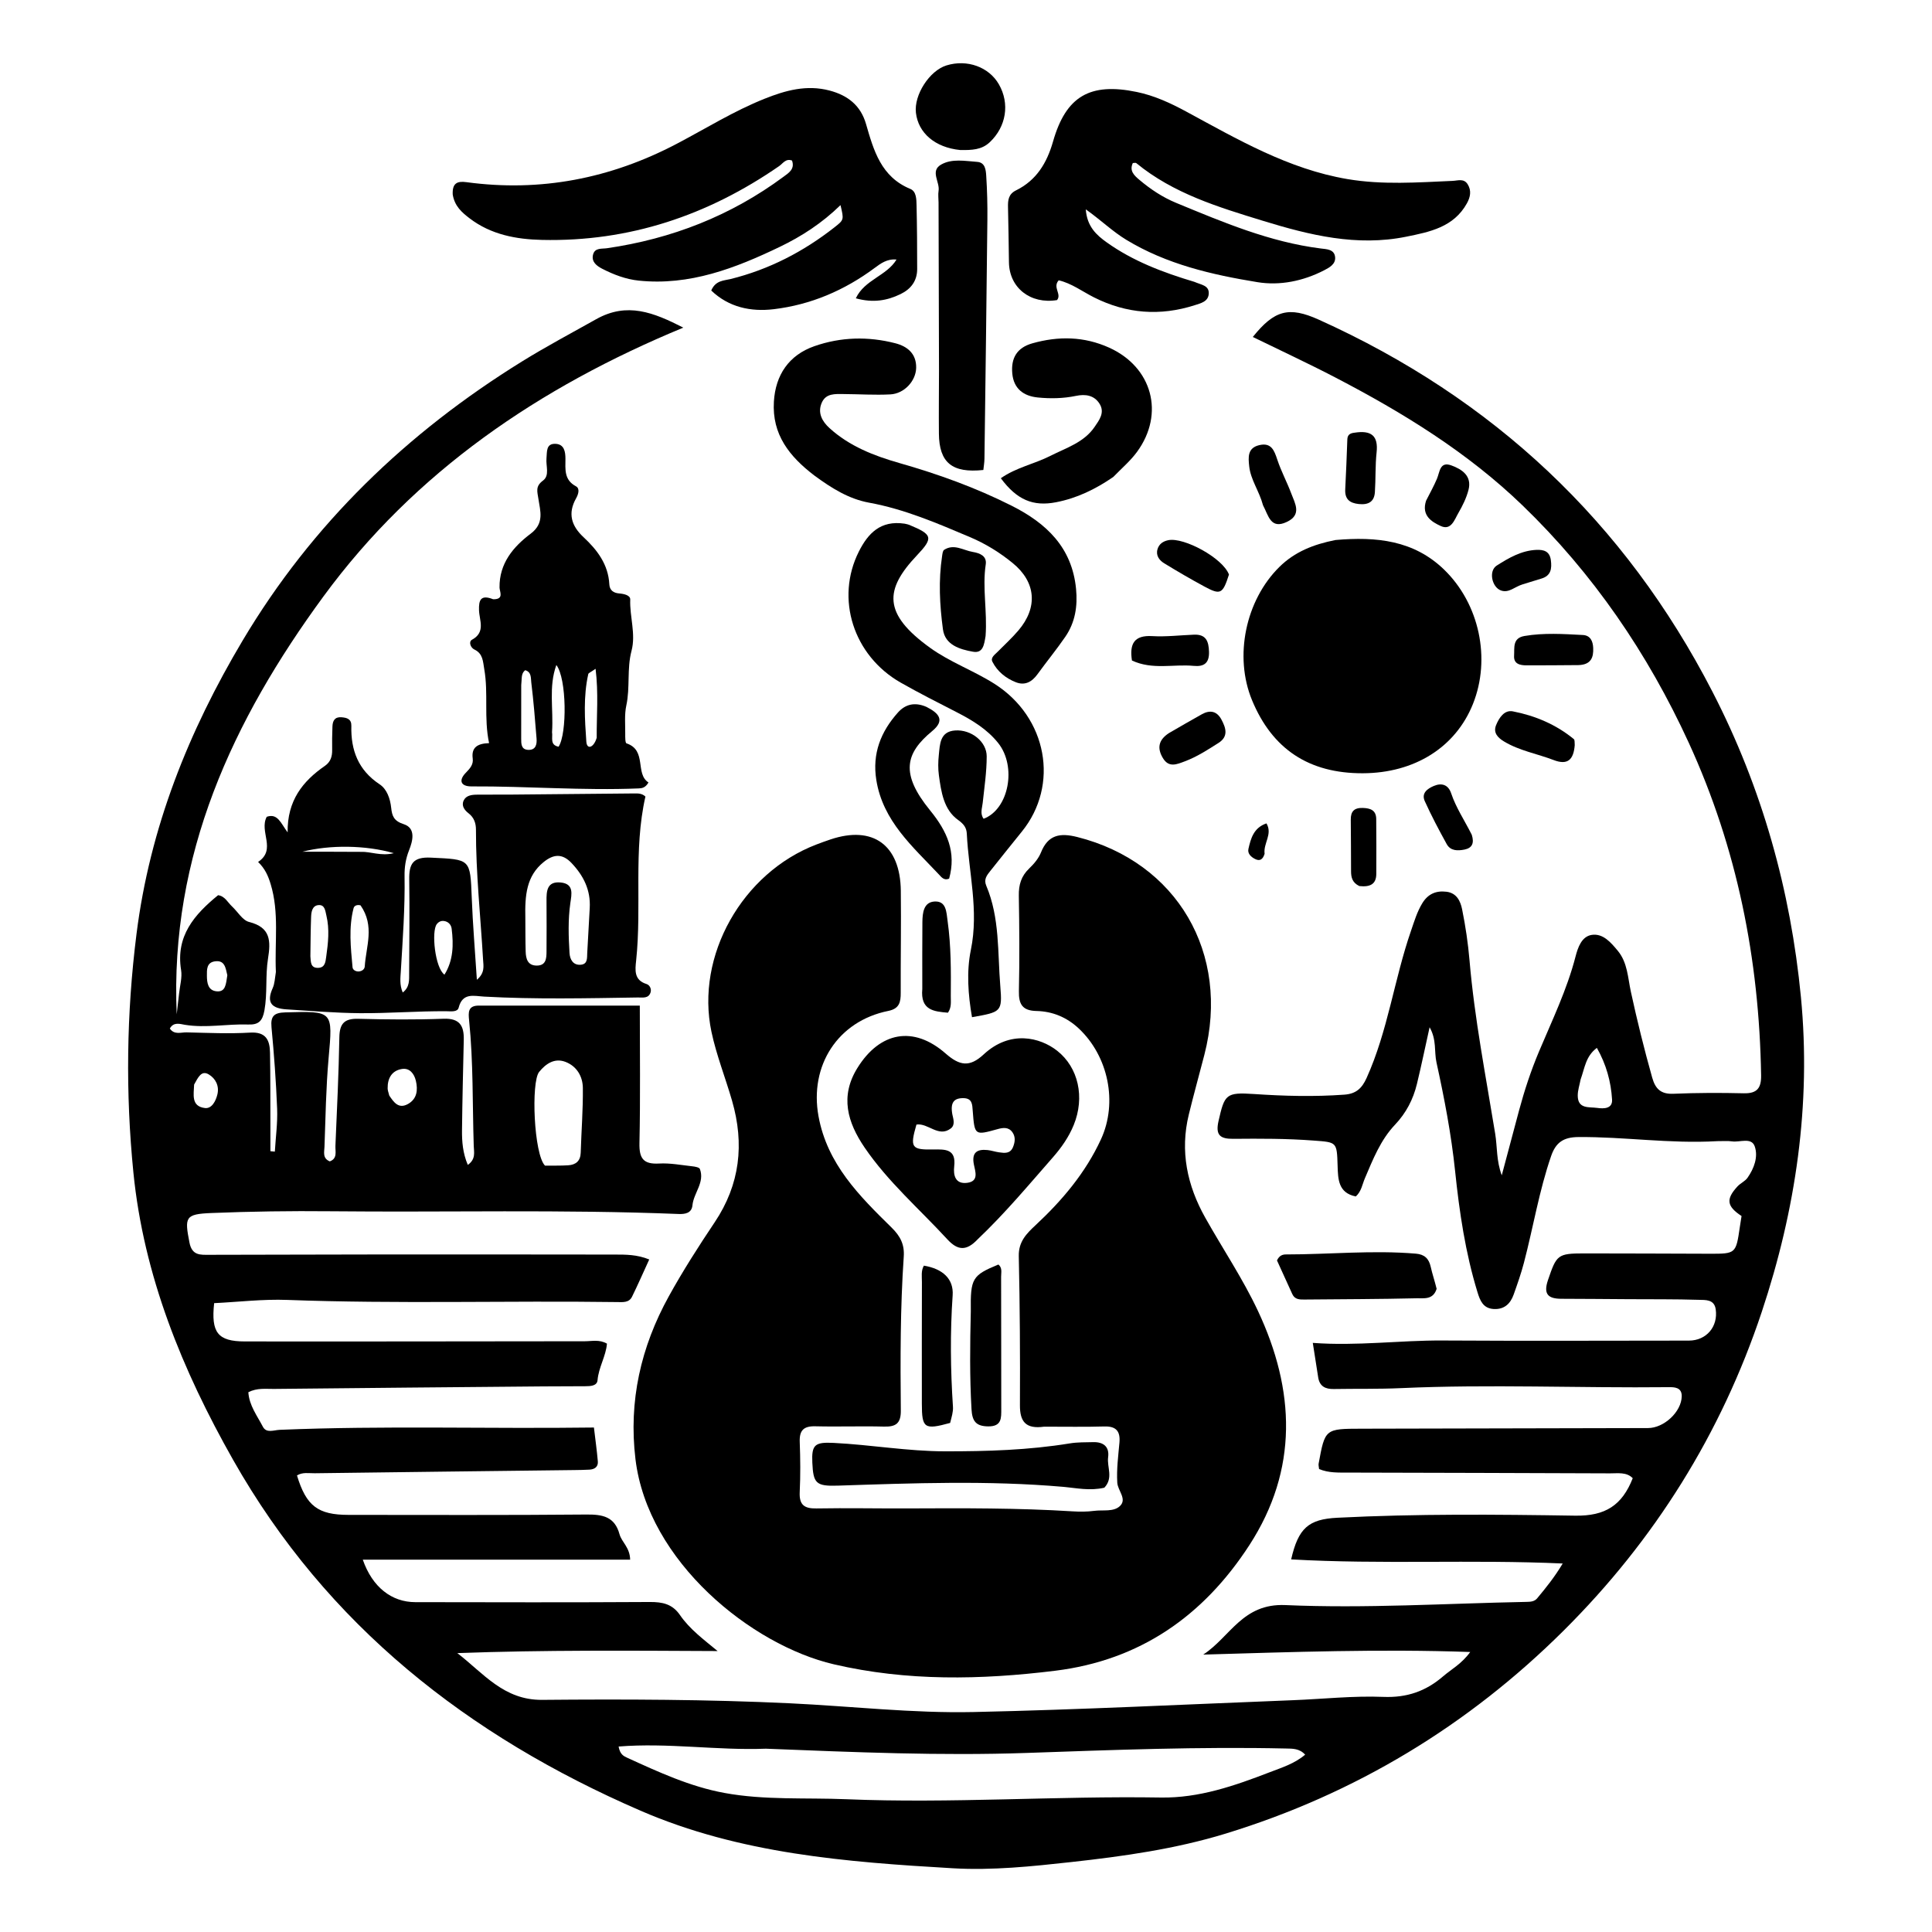
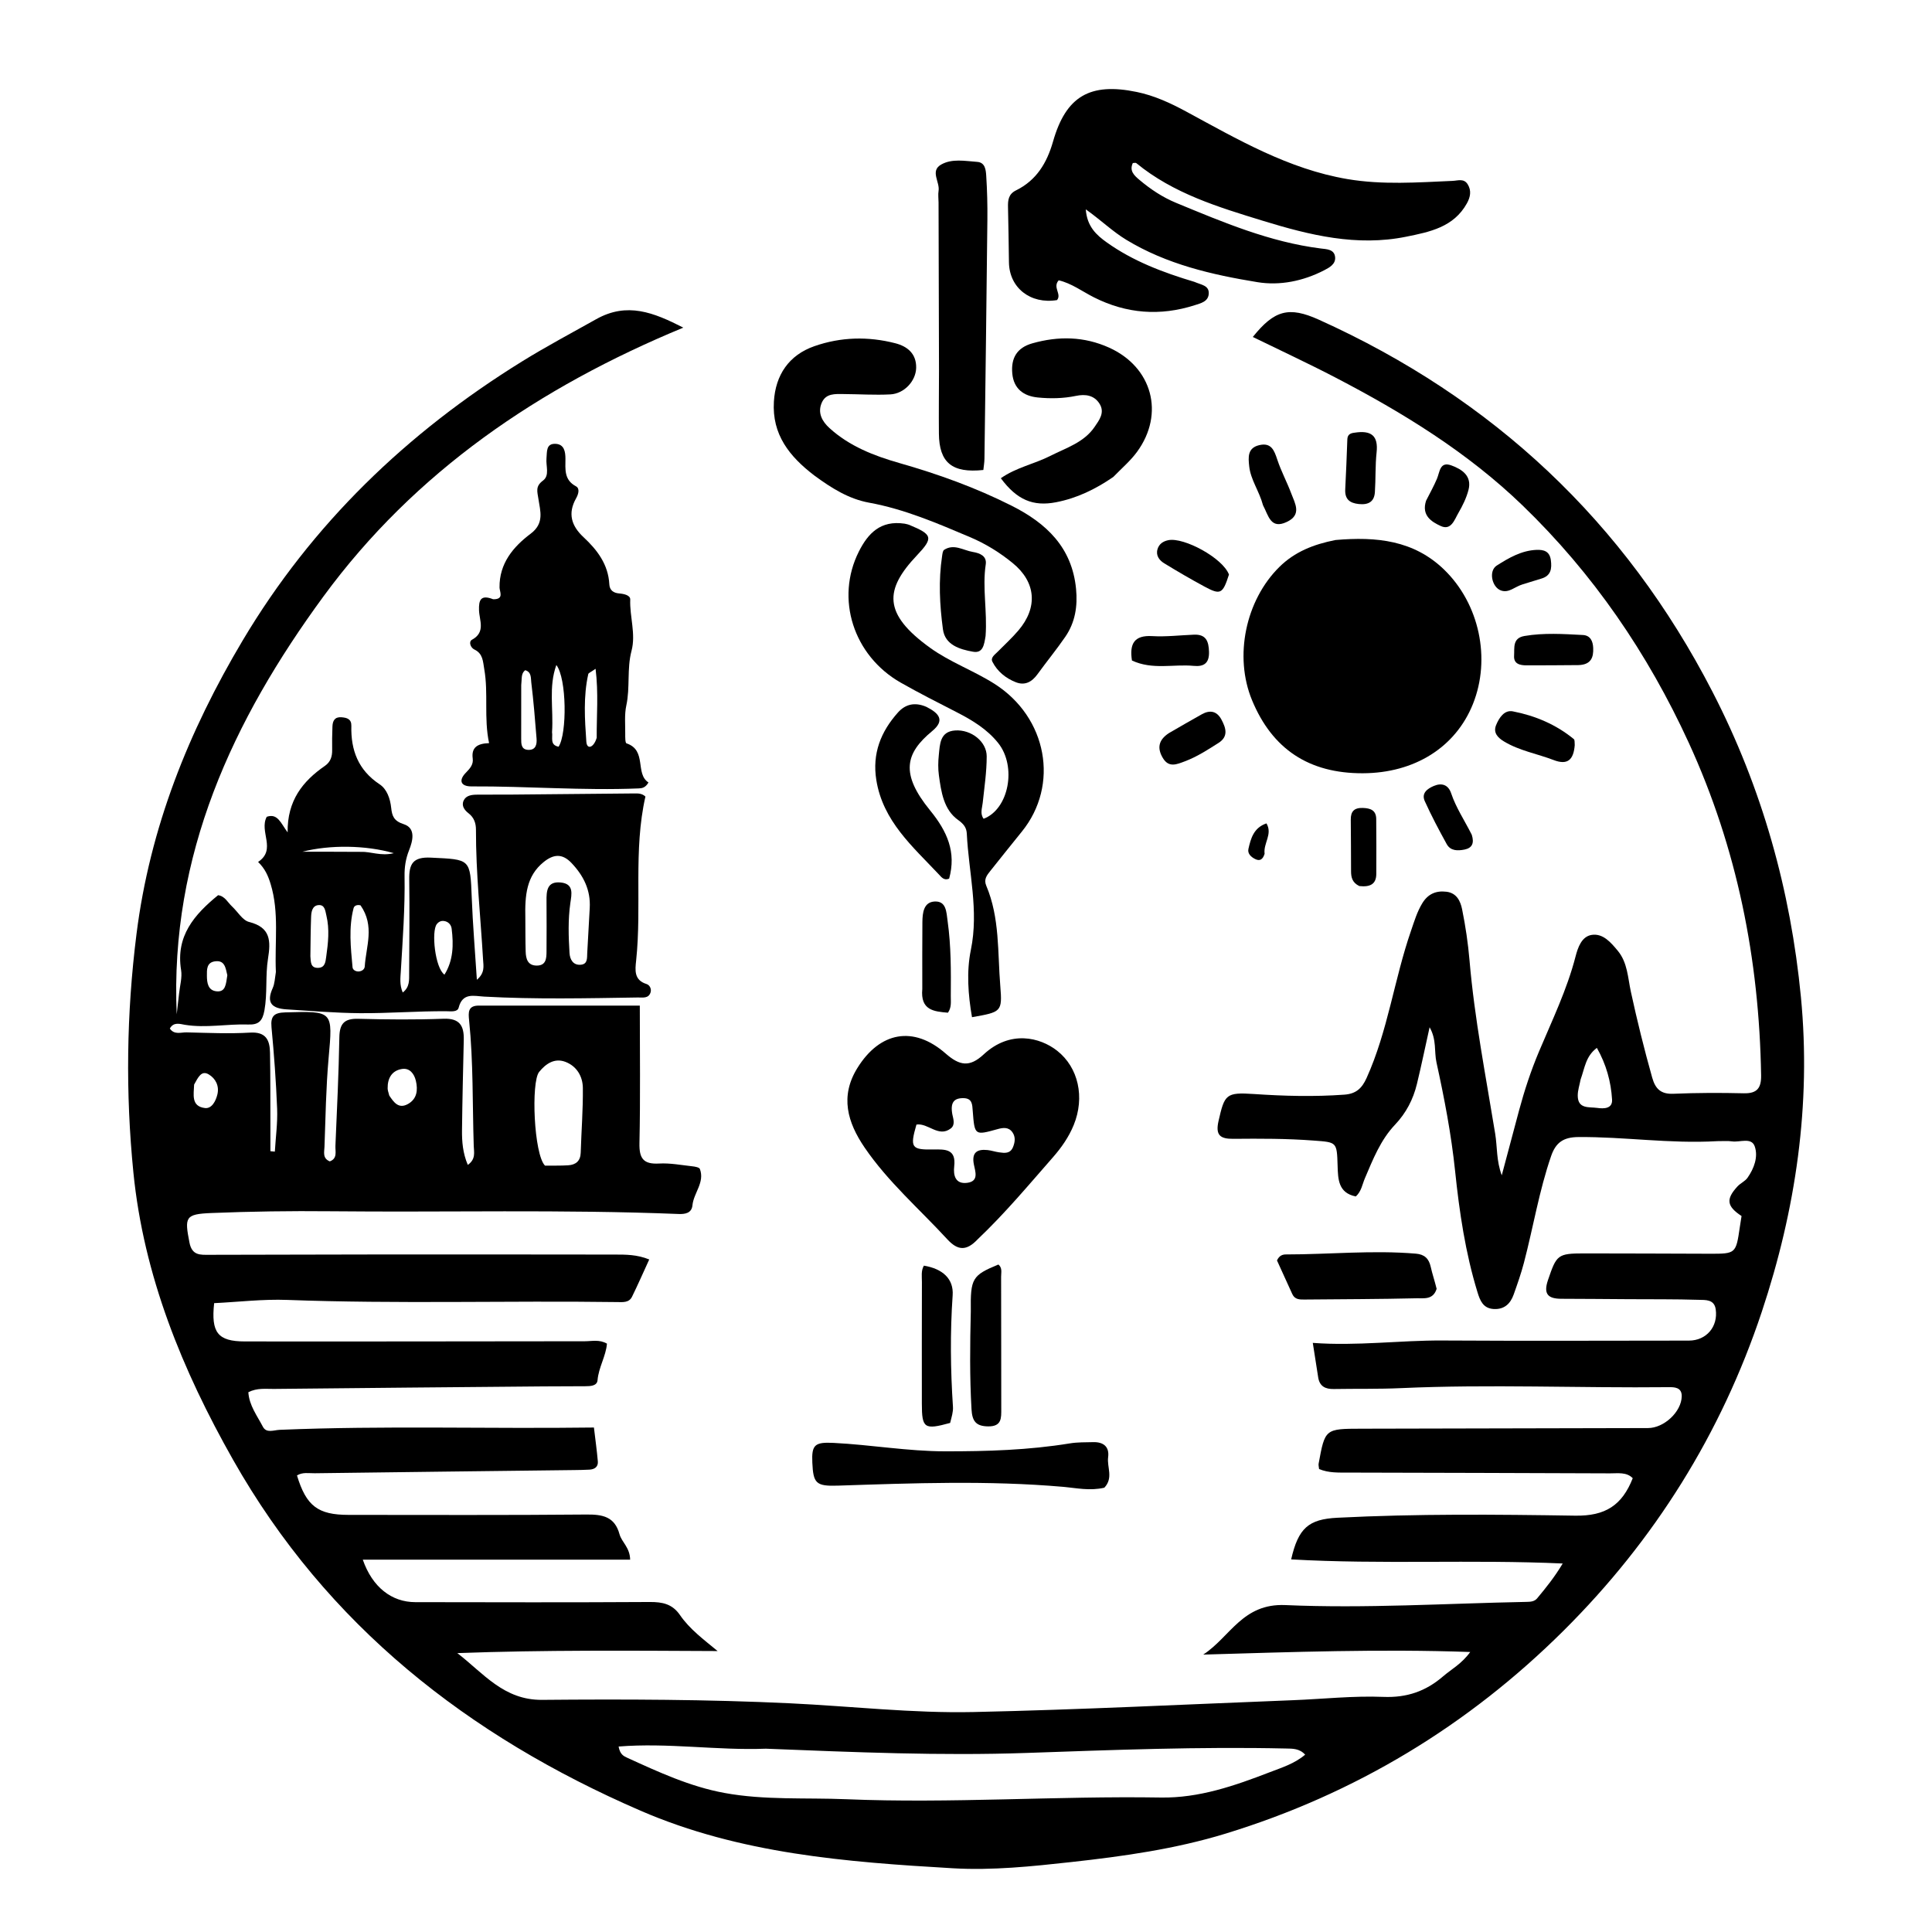
<svg xmlns="http://www.w3.org/2000/svg" xmlns:ns1="http://sodipodi.sourceforge.net/DTD/sodipodi-0.dtd" xmlns:ns2="http://www.inkscape.org/namespaces/inkscape" version="1.1" id="Layer_1" x="0px" y="0px" width="100%" viewBox="0 0 1024 1024" enable-background="new 0 0 1024 1024" xml:space="preserve" ns1:docname="logo.svg" ns2:version="1.4 (e7c3feb1, 2024-10-09)" ns2:export-filename="favicon.ico" ns2:export-xdpi="96" ns2:export-ydpi="96">
  <defs id="defs71" />
  <ns1:namedview id="namedview71" pagecolor="#ffffff" bordercolor="#999999" borderopacity="1" ns2:showpageshadow="2" ns2:pageopacity="0" ns2:pagecheckerboard="0" ns2:deskcolor="#d1d1d1" ns2:zoom="0.98535156" ns2:cx="512" ns2:cy="514.53717" ns2:window-width="2560" ns2:window-height="1387" ns2:window-x="1440" ns2:window-y="25" ns2:window-maximized="0" ns2:current-layer="Layer_1" />
  <g id="g1" transform="matrix(1.776,0,0,1.776,-452.698,-324.409)">
    <path fill="#000000" opacity="1" stroke="none" d="m 767.312,523.228 c -14.162,0.807 -27.743,-1.348 -41.403,-1.229 -4.392,0.038 -6.695,1.592 -8.096,5.647 -3.596,10.415 -5.343,21.279 -8.126,31.887 -0.842,3.211 -1.951,6.359 -3.067,9.489 -0.983,2.755 -2.833,4.491 -5.99,4.292 -3.113,-0.197 -4.024,-2.491 -4.79,-4.983 -3.632,-11.812 -5.413,-23.965 -6.691,-36.21 -1.142,-10.931 -3.207,-21.708 -5.563,-32.424 -0.71,-3.229 0.1,-6.706 -2.044,-10.47 -1.346,6.062 -2.474,11.511 -3.781,16.915 -1.113,4.599 -3.211,8.665 -6.538,12.169 -4.323,4.553 -6.589,10.352 -9.009,16.03 -0.768,1.801 -1.021,3.874 -2.693,5.386 -5.235,-1.047 -5.314,-5.128 -5.437,-9.194 -0.216,-7.145 -0.235,-6.96 -7.141,-7.486 -7.992,-0.609 -15.983,-0.595 -23.977,-0.52 -3.897,0.037 -5.389,-1.049 -4.416,-5.318 1.807,-7.921 2.171,-8.624 10.611,-8.05 8.993,0.611 17.952,0.841 26.951,0.187 3.464,-0.252 5.219,-1.861 6.622,-4.964 6.357,-14.065 8.246,-29.452 13.248,-43.908 0.981,-2.834 1.814,-5.702 3.401,-8.288 1.673,-2.728 4.065,-3.781 7.193,-3.396 3.089,0.38 4.183,2.857 4.663,5.221 1.022,5.038 1.78,10.159 2.218,15.282 1.49,17.41 4.861,34.533 7.663,51.742 0.641,3.935 0.316,8.003 1.956,12.383 1.802,-6.765 3.476,-13.09 5.175,-19.409 1.6,-5.95 3.522,-11.779 5.916,-17.475 3.929,-9.352 8.37,-18.505 10.927,-28.406 0.691,-2.676 1.815,-6.007 4.849,-6.461 3.361,-0.503 5.708,2.27 7.752,4.732 2.929,3.528 3.002,8.043 3.908,12.22 1.87,8.619 3.983,17.168 6.372,25.658 0.948,3.368 2.604,4.965 6.343,4.805 6.988,-0.298 13.999,-0.311 20.993,-0.145 3.98,0.095 5.227,-1.574 5.165,-5.362 -0.567,-34.548 -7.126,-67.74 -21.608,-99.284 -12.236,-26.651 -28.506,-50.436 -49.603,-70.801 -16.442,-15.872 -35.74,-27.706 -55.893,-38.193 -8.082,-4.206 -16.355,-8.042 -24.591,-12.071 6.426,-7.997 10.727,-9.21 19.717,-5.153 51.98,23.459 91.296,60.251 117.488,111.091 14.776,28.681 23.299,59.185 26.37,91.054 3.086,32.031 -1.525,63.444 -11.686,93.954 -12.11,36.361 -32.011,68.142 -59.066,95.061 -28.545,28.402 -62.299,48.811 -100.95,60.648 -14.99,4.591 -30.503,6.77 -46.044,8.483 -11.742,1.295 -23.554,2.541 -35.364,1.855 -31.767,-1.846 -63.479,-4.304 -93.214,-17.191 -51.392,-22.273 -93.592,-55.277 -121.581,-104.714 -15.148,-26.756 -26.672,-54.905 -29.747,-85.755 -2.362,-23.697 -2.07,-47.386 0.932,-71.18 4.006,-31.746 15.552,-60.483 31.701,-87.606 20.699,-34.765 49.037,-62 83.353,-83.241 7.235,-4.479 14.718,-8.449 22.118,-12.604 9.257,-5.198 17.148,-2.014 26.012,2.513 -43.048,17.806 -80.08,42.967 -107.415,80.249 -27.049,36.892 -45.84,77.219 -43.773,124.664 0.241,-2.085 0.499,-4.167 0.718,-6.254 0.244,-2.315 0.952,-4.714 0.592,-6.936 -1.645,-10.152 3.956,-16.555 11.041,-22.342 2.042,0.286 2.851,2.136 4.156,3.35 1.704,1.585 3.136,4.151 5.098,4.642 6.472,1.618 6.485,5.679 5.636,10.99 -0.808,5.057 -0.141,10.253 -1.06,15.401 -0.57,3.196 -1.769,4.316 -4.793,4.211 -6.314,-0.22 -12.614,1.122 -18.957,0.084 -1.433,-0.234 -3.352,-0.947 -4.481,1.118 1.329,1.963 3.334,1.104 4.995,1.144 6.33,0.15 12.682,0.443 18.99,0.07 4.719,-0.279 5.836,2.26 5.908,5.952 0.142,7.33 0.092,14.664 0.117,21.996 0.008,2.481 0.001,4.961 0.001,7.442 0.441,0.043 0.883,0.087 1.324,0.13 0.253,-4.254 0.848,-8.521 0.685,-12.759 -0.313,-8.142 -0.922,-16.28 -1.683,-24.393 -0.317,-3.384 0.866,-4.31 4.097,-4.403 14.403,-0.412 14.208,-0.508 12.944,13.687 -0.782,8.78 -0.906,17.622 -1.228,26.439 -0.055,1.521 -0.643,3.431 1.585,4.339 2.35,-0.87 1.61,-2.977 1.681,-4.629 0.463,-10.811 0.984,-21.622 1.175,-32.439 0.072,-4.08 1.518,-5.593 5.626,-5.485 8.493,0.224 17.005,0.298 25.493,-0.016 4.856,-0.18 6.105,2.171 6.01,6.306 -0.206,8.991 -0.425,17.983 -0.527,26.976 -0.038,3.408 0.239,6.819 1.727,10.335 2.455,-1.707 1.833,-3.848 1.775,-5.671 -0.397,-12.486 -0.108,-24.999 -1.381,-37.45 -0.243,-2.375 -0.385,-4.424 2.912,-4.421 16.306,0.018 32.613,0.008 48.031,0.008 0,13.903 0.192,27.473 -0.107,41.032 -0.101,4.598 1.187,6.358 5.869,6.094 3.284,-0.185 6.622,0.468 9.926,0.829 0.791,0.086 2.054,0.308 2.238,0.793 1.516,4.012 -1.853,7.119 -2.217,10.846 -0.231,2.357 -2.196,2.67 -4.149,2.591 -34.645,-1.393 -69.308,-0.466 -103.962,-0.814 -11.826,-0.119 -23.666,0.047 -35.482,0.526 -7.826,0.317 -7.996,1.23 -6.511,8.832 0.762,3.904 3.265,3.64 5.902,3.638 17.498,-0.012 34.997,-0.096 52.495,-0.107 22.831,-0.015 45.663,0.011 68.494,0.034 3.315,0.003 6.647,-0.025 10.318,1.464 -1.732,3.775 -3.357,7.49 -5.141,11.128 -0.891,1.817 -2.747,1.608 -4.413,1.585 -32.821,-0.448 -65.65,0.585 -98.472,-0.641 -7.269,-0.272 -14.581,0.614 -21.82,0.964 -0.949,8.763 1.049,11.414 9.141,11.427 33.83,0.054 67.66,-0.04 101.49,-0.055 2.122,-9.8e-4 4.324,-0.595 6.596,0.714 -0.306,3.738 -2.484,7.073 -2.808,10.895 -0.149,1.758 -2.143,1.802 -3.672,1.812 -4.166,0.027 -8.333,0.014 -12.499,0.051 -26.812,0.237 -53.624,0.467 -80.435,0.755 -2.447,0.026 -4.994,-0.355 -7.608,0.983 0.244,3.928 2.629,7.02 4.341,10.303 1.047,2.009 3.236,0.995 5.02,0.921 31.138,-1.295 62.284,-0.271 93.774,-0.688 0.429,3.623 0.883,6.855 1.165,10.102 0.143,1.641 -0.97,2.382 -2.498,2.469 -1.496,0.085 -2.997,0.107 -4.495,0.125 -25.822,0.311 -51.645,0.605 -77.467,0.951 -1.775,0.024 -3.657,-0.383 -5.325,0.656 2.765,9.109 6.227,11.767 15.399,11.769 23.665,0.007 47.331,0.108 70.994,-0.108 4.838,-0.044 8.435,0.63 9.866,5.888 0.639,2.347 3.105,3.931 3.169,7.588 -26.536,0 -53.004,0 -79.786,0 2.854,8.197 8.593,12.664 15.665,12.676 23.331,0.04 46.662,0.098 69.992,-0.045 3.777,-0.023 6.723,0.579 8.998,3.891 2.908,4.233 7.054,7.285 11.235,10.748 -25.983,-0.119 -51.739,-0.344 -77.679,0.613 7.82,6.03 13.856,14.054 25.316,13.953 24.648,-0.217 49.334,-0.147 73.946,1.023 18.277,0.868 36.548,3.005 54.838,2.608 31.786,-0.691 63.552,-2.292 95.326,-3.533 8.984,-0.351 17.988,-1.348 26.94,-0.987 7.03,0.283 12.672,-1.691 17.81,-6.121 2.493,-2.15 5.514,-3.697 8.109,-7.275 -26.94,-0.943 -53.168,0.006 -79.685,0.775 8.062,-5.248 11.7,-15.34 24.524,-14.776 23.918,1.053 47.951,-0.492 71.936,-0.953 1.185,-0.023 2.381,-0.076 3.206,-1.07 2.622,-3.158 5.211,-6.343 7.614,-10.386 -27.083,-1.232 -54.06,0.316 -81.037,-1.227 2.138,-9.381 5.212,-11.993 13.795,-12.429 23.646,-1.202 47.324,-0.992 70.966,-0.622 9.025,0.141 13.998,-3.093 17.179,-11.175 -1.823,-1.901 -4.43,-1.44 -6.795,-1.45 -25.996,-0.113 -51.993,-0.161 -77.99,-0.229 -2.973,-0.008 -5.969,0.143 -8.823,-1.064 -0.061,-0.655 -0.217,-1.151 -0.134,-1.603 1.91,-10.416 1.915,-10.409 12.807,-10.432 28.497,-0.06 56.994,-0.128 85.492,-0.188 4.78,-0.01 9.983,-4.847 10.065,-9.486 0.048,-2.719 -2.242,-2.74 -3.925,-2.721 -26.643,0.289 -53.29,-0.917 -79.931,0.289 -6.654,0.301 -13.329,0.146 -19.992,0.265 -2.502,0.045 -4.219,-0.796 -4.642,-3.447 -0.517,-3.239 -1.014,-6.481 -1.614,-10.323 13.244,0.987 25.961,-0.787 38.754,-0.71 24.497,0.147 48.996,0.05 73.494,0.03 5.202,-0.004 8.741,-4.141 7.999,-9.331 -0.436,-3.053 -3.103,-2.778 -5.074,-2.839 -6.994,-0.217 -13.996,-0.149 -20.995,-0.192 -6.666,-0.041 -13.332,-0.105 -19.998,-0.12 -3.93,-0.009 -5.425,-1.359 -4.005,-5.541 2.569,-7.565 2.847,-8 10.802,-8 12.499,-6e-5 24.998,0.067 37.497,0.1 7.75,0.02 7.818,-0.046 8.958,-7.9 0.166,-1.143 0.356,-2.283 0.524,-3.354 -4.432,-2.925 -4.722,-5.023 -1.219,-8.833 0.891,-0.969 2.271,-1.541 3.008,-2.59 1.966,-2.801 3.227,-6.269 2.143,-9.366 -0.978,-2.794 -4.425,-1.154 -6.768,-1.49 -1.306,-0.188 -2.659,-0.053 -4.484,-0.067 M 483.464,704.535 c -14.586,0.561 -29.195,-1.834 -43.954,-0.648 0.409,2.354 1.525,2.871 2.554,3.342 9.39,4.29 18.777,8.629 29.028,10.512 12.027,2.209 24.241,1.369 36.362,1.874 31.302,1.304 62.604,-1.013 93.919,-0.507 11.347,0.183 21.958,-3.499 32.369,-7.517 3.606,-1.392 7.476,-2.562 10.659,-5.275 -1.713,-1.878 -3.756,-1.792 -5.697,-1.836 -25.824,-0.583 -51.643,0.431 -77.426,1.322 -25.689,0.888 -51.263,-0.215 -77.815,-1.266 M 417.543,530.526 c 2.312,-0.024 4.631,0.052 6.934,-0.1 2.247,-0.148 3.649,-1.255 3.725,-3.755 0.196,-6.448 0.712,-12.897 0.639,-19.34 -0.039,-3.441 -1.832,-6.512 -5.242,-7.787 -3.237,-1.211 -5.84,0.601 -7.801,3.015 -2.462,3.031 -1.578,24.603 1.744,27.968 m 309.063,-25.7 c -0.302,1.611 -0.866,3.224 -0.854,4.833 0.031,4.045 3.41,3.301 5.825,3.644 1.977,0.281 4.584,0.257 4.418,-2.496 -0.32,-5.338 -1.728,-10.471 -4.536,-15.423 -3.335,2.52 -3.561,5.825 -4.854,9.442 m -355.535,4.782 c 1.333,2.001 2.775,4.082 5.558,2.54 2.741,-1.519 3.03,-4.202 2.378,-6.953 -0.495,-2.088 -1.849,-3.873 -4.13,-3.516 -3.021,0.473 -4.338,2.751 -4.29,5.77 0.008,0.491 0.137,0.981 0.484,2.159 m -58.24,-3.274 c -0.088,2.903 -0.984,6.492 3.223,7.007 2.065,0.253 3.257,-2.116 3.726,-4.084 0.599,-2.517 -0.543,-4.745 -2.594,-5.96 -2.174,-1.288 -3.136,0.842 -4.355,3.036 m 9.913,-32.626 c -0.514,-2.084 -0.699,-4.637 -3.807,-4.131 -2.402,0.391 -2.308,2.486 -2.291,4.34 0.019,2.093 0.331,4.294 2.82,4.583 2.807,0.326 2.858,-2.157 3.277,-4.793 z" id="path1" />
-     <path fill="#000000" opacity="1" stroke="none" d="m 566.496,608.433 c -5.496,0.763 -7.24,-1.506 -7.215,-6.418 0.074,-14.828 -0.016,-29.66 -0.344,-44.483 -0.095,-4.301 2.294,-6.702 4.995,-9.217 7.985,-7.434 14.947,-15.678 19.543,-25.666 5.047,-10.968 2.192,-24.771 -6.64,-33.054 -3.559,-3.338 -7.83,-5.117 -12.644,-5.218 -4.166,-0.088 -5.307,-2.023 -5.218,-5.964 0.214,-9.491 0.132,-18.992 -0.023,-28.486 -0.052,-3.211 0.714,-5.802 3.078,-8.065 1.419,-1.358 2.813,-2.998 3.53,-4.788 2.135,-5.334 5.729,-5.902 10.842,-4.614 29.749,7.494 45.737,34.731 37.927,64.976 -1.537,5.953 -3.191,11.877 -4.649,17.849 -2.668,10.928 -0.5,21.149 4.911,30.785 5.218,9.293 11.217,18.207 15.728,27.825 11.07,23.599 12.126,47.262 -2.591,69.934 -13.664,21.049 -32.586,34.323 -57.969,37.448 -22.115,2.722 -44.178,3.164 -66.031,-1.93 -24.545,-5.721 -55.504,-30.615 -59.186,-61.237 -2.081,-17.308 1.61,-33.474 9.948,-48.573 4.182,-7.572 8.863,-14.893 13.683,-22.083 7.596,-11.33 8.912,-23.429 5.201,-36.281 -1.984,-6.873 -4.665,-13.584 -6.146,-20.556 -4.823,-22.712 9.204,-47.464 31.301,-55.918 1.399,-0.535 2.809,-1.048 4.23,-1.523 12.655,-4.236 20.81,1.642 20.975,15.301 0.122,10.161 -0.067,20.326 -0.028,30.489 0.011,2.757 -0.389,4.721 -3.704,5.389 -15.092,3.038 -23.582,16.335 -20.832,31.426 2.598,14.257 12.164,23.767 21.796,33.218 2.648,2.599 3.892,5.061 3.645,8.675 -1.045,15.3 -1.025,30.631 -0.875,45.953 0.037,3.831 -1.474,4.875 -5.02,4.781 -6.827,-0.181 -13.665,0.084 -20.492,-0.09 -3.467,-0.088 -4.788,1.194 -4.656,4.658 0.19,4.992 0.232,10.004 -0.005,14.991 -0.178,3.765 1.319,4.932 4.958,4.867 9.161,-0.163 18.328,0.036 27.491,-0.007 16.322,-0.076 32.641,-0.144 48.944,0.873 2.155,0.134 4.355,0.14 6.488,-0.144 2.61,-0.347 5.778,0.383 7.69,-1.442 2.187,-2.087 -0.657,-4.569 -0.8,-6.97 -0.239,-4.029 0.294,-7.983 0.645,-11.958 0.297,-3.362 -0.954,-4.918 -4.511,-4.814 -5.826,0.171 -11.661,0.058 -17.971,0.062 z" id="path2" />
    <path fill="#000000" opacity="1" stroke="none" d="m 337.228,472.731 c -0.387,-9.052 1.037,-17.716 -1.563,-26.241 -0.748,-2.454 -1.663,-4.567 -3.743,-6.593 5.594,-3.705 0.225,-9.051 2.579,-13.475 3.255,-1.111 4.152,1.823 6.232,4.65 -0.127,-9.495 4.519,-15.278 11.123,-19.842 1.683,-1.163 2.206,-2.787 2.168,-4.754 -0.046,-2.33 0.003,-4.664 0.086,-6.994 0.06,-1.682 0.663,-2.916 2.697,-2.762 1.65,0.125 2.997,0.537 2.946,2.569 -0.185,7.268 2.06,13.217 8.449,17.448 2.169,1.437 3.146,4.261 3.439,7.007 0.258,2.422 0.78,3.933 3.745,4.883 3.727,1.194 2.655,5.107 1.603,7.747 -1.031,2.589 -1.4,5.093 -1.357,7.756 0.154,9.495 -0.554,18.953 -1.118,28.419 -0.117,1.958 -0.41,3.983 0.57,6.31 2.129,-1.605 1.907,-3.772 1.917,-5.786 0.048,-9.327 0.153,-18.656 0.026,-27.982 -0.063,-4.601 1.08,-6.742 6.469,-6.479 11.827,0.575 11.734,0.247 12.187,11.99 0.305,7.907 0.974,15.8 1.529,24.458 2.462,-2.068 1.96,-4.142 1.857,-5.918 -0.756,-12.959 -2.158,-25.881 -2.131,-38.885 0.004,-1.898 -0.57,-3.604 -2.16,-4.837 -1.266,-0.981 -2.243,-2.274 -1.506,-3.855 0.702,-1.505 2.361,-1.727 3.895,-1.744 3.497,-0.039 6.995,0.003 10.492,-0.027 12.156,-0.103 24.312,-0.219 36.468,-0.34 1.173,-0.012 2.335,-0.057 3.389,0.928 -3.657,16.112 -1.038,32.662 -2.776,48.978 -0.293,2.747 -0.69,5.8 3.096,6.968 0.962,0.297 1.539,1.466 1.217,2.492 -0.599,1.908 -2.364,1.506 -3.799,1.527 -15.302,0.234 -30.604,0.585 -45.902,-0.264 -2.987,-0.166 -6.404,-1.278 -7.574,3.301 -0.35,1.369 -2.287,1.081 -3.589,1.07 -8.657,-0.073 -17.321,0.651 -25.932,0.577 -7.24,-0.062 -14.575,-0.67 -21.86,-1.139 -4.364,-0.281 -6.102,-1.95 -4.117,-6.345 0.598,-1.323 0.64,-2.896 0.951,-4.815 m 74.445,-16.044 c 0.027,3.325 9e-5,6.651 0.101,9.974 0.064,2.115 0.578,4.135 3.241,4.164 2.839,0.03 2.975,-2.099 2.98,-4.199 0.011,-4.988 0.058,-9.976 -6e-5,-14.962 -0.035,-3.046 0.088,-6.052 4.251,-5.633 4.009,0.404 3.235,3.513 2.86,6.13 -0.713,4.97 -0.552,9.956 -0.247,14.926 0.114,1.864 1.043,3.717 3.406,3.483 2.079,-0.206 1.793,-2.065 1.88,-3.512 0.269,-4.475 0.493,-8.953 0.746,-13.429 0.301,-5.339 -1.848,-9.639 -5.45,-13.426 -2.753,-2.894 -5.372,-2.639 -8.289,-0.284 -5.15,4.157 -5.635,9.86 -5.478,16.767 m -49.181,-3.834 c -0.912,-0.245 -1.864,0.013 -2.079,0.841 -1.515,5.843 -0.843,11.757 -0.307,17.646 0.071,0.786 0.97,1.317 1.907,1.236 0.917,-0.08 1.683,-0.646 1.736,-1.498 0.374,-5.966 3.051,-12.032 -1.257,-18.225 m -14.97,15.186 c 0.146,1.629 -0.038,3.608 2.433,3.461 1.962,-0.116 2.077,-1.81 2.288,-3.299 0.581,-4.102 1.041,-8.2 0.055,-12.314 -0.346,-1.445 -0.455,-3.317 -2.435,-3.102 -1.769,0.192 -2.068,1.978 -2.126,3.48 -0.139,3.632 -0.157,7.269 -0.216,11.774 m 40.015,5.495 c 2.664,-4.264 2.733,-8.959 2.146,-13.712 -0.142,-1.151 -0.954,-2.123 -2.293,-2.297 -0.886,-0.115 -1.587,0.229 -2.146,0.94 -1.652,2.099 -0.534,13.076 2.294,15.069 m -24.951,-36.644 c 3.001,-0.119 5.976,1.349 9.832,0.391 -8.339,-2.403 -19.044,-2.54 -27.283,-0.43 5.876,0 11.193,0 17.451,0.04 z" id="path3" />
    <path fill="#000000" opacity="1" stroke="none" d="m 611.382,266.792 c 1.951,0.868 4.29,1.018 4.255,3.366 -0.037,2.508 -2.39,3.012 -4.225,3.598 -10.3,3.289 -20.286,2.544 -30.005,-2.335 -3.505,-1.76 -6.729,-4.224 -10.556,-5.098 -1.909,2.114 0.977,4.097 -0.498,5.896 -7.931,1.3 -14.252,-3.668 -14.35,-11.281 -0.07,-5.492 -0.159,-10.984 -0.281,-16.475 -0.047,-2.091 0.147,-3.881 2.389,-4.984 6.098,-2.999 9.222,-8.177 11.057,-14.604 3.861,-13.521 11.038,-17.646 24.967,-14.769 5.259,1.086 10.075,3.311 14.787,5.861 15.357,8.309 30.486,17.16 48.097,20.141 10.443,1.768 20.898,0.999 31.362,0.537 1.62,-0.072 3.394,-0.807 4.527,1.021 1.186,1.913 0.79,3.827 -0.233,5.677 -3.948,7.136 -11.121,8.542 -18.147,9.966 -14.691,2.977 -28.729,-0.453 -42.65,-4.726 -13.374,-4.105 -26.777,-8.136 -37.876,-17.244 -0.192,-0.158 -0.627,-0.02 -1.034,-0.02 -1.081,2.341 0.403,3.699 1.956,5.01 3.328,2.812 6.939,5.212 10.965,6.875 13.994,5.781 27.948,11.701 43.17,13.615 1.742,0.219 4.045,0.213 4.283,2.565 0.214,2.108 -1.707,3.137 -3.322,3.968 -6.244,3.213 -13.178,4.609 -19.85,3.519 -13.611,-2.223 -27.085,-5.319 -39.166,-12.652 -4.085,-2.48 -7.492,-5.815 -12.073,-9.083 0.369,5.161 3.22,7.701 6.282,9.882 7.819,5.57 16.68,8.934 26.17,11.774 z" id="path4" />
-     <path fill="#000000" opacity="1" stroke="none" d="m 390.007,240.744 c -0.179,-3.404 1.325,-4.092 4.056,-3.721 22.163,3.009 43.031,-1.072 62.789,-11.443 8.697,-4.565 17.067,-9.796 26.217,-13.448 6.216,-2.481 12.551,-4.268 19.437,-2.439 5.481,1.455 9.263,4.515 10.834,9.95 2.295,7.94 4.493,15.799 13.237,19.406 1.816,0.749 1.812,3.109 1.854,4.903 0.147,6.33 0.182,12.664 0.183,18.996 6.4e-4,3.535 -1.85,5.97 -4.948,7.475 -4.005,1.946 -8.163,2.701 -13.36,1.265 2.62,-5.574 9.198,-6.678 12.143,-11.567 -2.795,-0.267 -4.696,1.147 -6.525,2.506 -8.999,6.689 -19.053,10.992 -30.131,12.313 -6.811,0.812 -13.401,-0.557 -18.638,-5.579 1.305,-3.062 3.802,-2.936 5.734,-3.416 11.519,-2.858 21.78,-8.163 31.067,-15.461 2.824,-2.219 2.818,-2.226 1.776,-6.608 -5.541,5.407 -11.632,9.34 -18.119,12.458 -13.264,6.376 -26.912,11.652 -42.099,10.074 -3.826,-0.398 -7.457,-1.77 -10.877,-3.528 -1.634,-0.84 -3.322,-2.072 -2.746,-4.254 0.547,-2.076 2.566,-1.651 4.178,-1.886 19.29,-2.808 36.946,-9.685 52.653,-21.325 1.514,-1.122 3.459,-2.264 2.539,-4.838 -1.86,-0.709 -2.733,0.889 -3.843,1.657 -21.296,14.728 -44.755,22.613 -70.761,22.029 -7.694,-0.173 -15.26,-1.56 -21.663,-6.478 -2.283,-1.754 -4.407,-3.583 -4.985,-7.041 z" id="path5" />
    <path fill="#000000" opacity="1" stroke="none" d="m 653.453,343.823 c 12.207,-1.066 23.381,0.07 32.441,8.857 10.483,10.167 14,26.54 8.583,40.069 -5.18,12.937 -17.435,20.639 -32.906,20.681 -16.027,0.044 -26.987,-7.196 -33.031,-21.82 -5.405,-13.077 -1.926,-29.784 8.157,-39.741 4.577,-4.52 10.192,-6.754 16.757,-8.046 z" id="path6" />
    <path fill="#000000" opacity="1" stroke="none" d="m 402.066,361.499 c 3.375,0.075 1.922,-2.272 1.908,-3.508 -0.082,-7.247 4.139,-12.178 9.307,-16.064 4.136,-3.111 2.834,-6.771 2.307,-10.316 -0.336,-2.261 -0.982,-3.795 1.357,-5.524 2.063,-1.525 0.819,-4.374 1.042,-6.632 0.193,-1.955 -0.207,-4.479 2.742,-4.332 2.553,0.128 2.918,2.365 2.914,4.47 -0.007,3.134 -0.452,6.275 3.129,8.193 1.255,0.672 0.739,2.377 0.036,3.626 -2.524,4.482 -1.394,8.193 2.233,11.566 4.1,3.813 7.391,8.136 7.701,14.077 0.094,1.799 1.265,2.584 2.985,2.719 1.372,0.108 3.302,0.537 3.253,1.793 -0.2,5.139 1.723,10.264 0.383,15.335 -1.42,5.373 -0.385,10.908 -1.552,16.301 -0.589,2.72 -0.297,5.639 -0.323,8.469 -0.009,0.981 -0.023,2.702 0.382,2.837 6.173,2.059 2.474,9.055 6.555,11.673 -0.899,1.556 -1.885,1.73 -2.897,1.772 -16.647,0.693 -33.27,-0.683 -49.912,-0.599 -3.251,0.016 -3.911,-1.807 -1.707,-4.066 1.252,-1.284 2.306,-2.453 2.065,-4.249 -0.437,-3.258 1.332,-4.491 4.882,-4.599 -1.593,-7.53 -0.164,-14.845 -1.439,-22.081 -0.402,-2.279 -0.353,-4.63 -2.966,-5.867 -1.12,-0.531 -1.775,-2.32 -0.69,-2.914 4.14,-2.263 2.179,-5.777 2.09,-8.826 -0.086,-2.973 0.463,-4.72 4.214,-3.254 m 8.383,25.699 c -0.006,5.299 -0.028,10.598 -0.01,15.897 0.005,1.501 -0.037,3.239 2.036,3.354 2.315,0.128 2.69,-1.619 2.55,-3.386 -0.445,-5.602 -0.898,-11.207 -1.58,-16.783 -0.15,-1.228 0.103,-3.081 -1.817,-3.603 -1.279,1.012 -0.947,2.438 -1.18,4.522 m 9.198,13.967 c 0.277,1.609 -0.736,3.817 1.953,4.345 2.561,-3.878 2.441,-20.394 -0.667,-24.386 -2.368,6.607 -0.817,12.97 -1.286,20.04 m 13.33,1.678 c -0.046,-6.603 0.568,-13.251 -0.337,-20.586 -1.455,1.026 -2.103,1.235 -2.179,1.573 -1.499,6.683 -1.048,13.488 -0.578,20.192 0.171,2.443 2.21,1.829 3.094,-1.179 z" id="path7" />
    <path fill="#000000" opacity="1" stroke="none" d="m 546.63,552.552 c -3.283,3.464 -5.885,3.373 -9,-0.016 -8.325,-9.056 -17.71,-17.146 -24.705,-27.407 -5.122,-7.515 -7.382,-15.283 -2.17,-23.71 6.724,-10.871 16.782,-12.742 26.358,-4.348 4.176,3.66 7.145,4.166 11.358,0.256 7.901,-7.333 16.816,-5.081 21.886,-1.111 6.403,5.014 8.345,13.942 4.978,22.193 -1.467,3.595 -3.675,6.747 -6.193,9.617 -7.238,8.25 -14.268,16.698 -22.513,24.526 m -7.518,-37.323 c 0.325,1.468 0.897,3.167 -0.477,4.212 -3.652,2.779 -6.733,-1.695 -10.235,-1.168 -1.975,6.851 -1.551,7.552 5.033,7.438 3.605,-0.062 6.829,-0.154 6.238,5.002 -0.313,2.727 0.335,5.384 3.839,4.951 3.62,-0.448 2.433,-3.383 2.021,-5.52 -0.682,-3.538 0.948,-4.599 4.094,-4.262 1.15,0.123 2.269,0.516 3.417,0.676 1.669,0.232 3.367,0.472 4.198,-1.614 0.589,-1.478 0.754,-2.952 -0.152,-4.302 -1.135,-1.691 -2.817,-1.469 -4.49,-1.004 -6.834,1.901 -6.839,1.904 -7.401,-5.432 -0.143,-1.861 -0.089,-3.787 -2.79,-3.817 -2.844,-0.031 -3.938,1.338 -3.294,4.84 z" id="path8" />
    <path fill="#000000" opacity="1" stroke="none" d="m 497.925,324.574 c -7.489,-5.72 -12.654,-12.255 -12.073,-22.033 0.473,-7.965 4.474,-13.916 12.111,-16.577 7.894,-2.751 16.021,-2.948 24.117,-0.866 3.672,0.945 6.325,3.162 6.232,7.352 -0.088,3.925 -3.569,7.693 -7.685,7.912 -4.644,0.247 -9.317,-0.073 -13.978,-0.101 -2.499,-0.015 -5.253,-0.267 -6.5,2.569 -1.344,3.055 0.13,5.62 2.302,7.595 5.937,5.402 13.275,8.263 20.808,10.412 11.564,3.299 22.796,7.338 33.547,12.753 10.396,5.236 18.023,12.455 19.223,24.812 0.502,5.162 -0.257,9.995 -3.192,14.277 -2.632,3.84 -5.603,7.446 -8.333,11.221 -1.662,2.298 -3.762,3.425 -6.453,2.363 -2.995,-1.182 -5.498,-3.188 -6.979,-6.102 -0.622,-1.224 0.659,-2.078 1.471,-2.901 2.105,-2.135 4.338,-4.162 6.277,-6.439 5.878,-6.903 5.256,-14.443 -1.698,-20.118 -3.872,-3.159 -8.069,-5.763 -12.747,-7.744 -9.814,-4.155 -19.545,-8.358 -30.146,-10.288 -5.966,-1.086 -11.146,-4.295 -16.301,-8.098 z" id="path9" />
    <path fill="#000000" opacity="1" stroke="none" d="m 524.879,338.946 c 0.726,0.162 1.057,0.229 1.363,0.356 6.942,2.885 7.299,3.817 2.283,9.118 -9.646,10.195 -10.207,17.381 3.965,27.585 5.944,4.28 12.94,6.774 19.154,10.71 15.822,10.022 19.47,30.25 8.2,44.138 -3.136,3.865 -6.248,7.774 -9.358,11.672 -1.049,1.314 -2.075,2.531 -1.254,4.468 4.065,9.599 3.366,19.911 4.189,29.963 0.63,7.7 0.301,7.727 -8.446,9.274 -1.167,-6.699 -1.672,-13.596 -0.339,-20.08 2.421,-11.776 -0.646,-23.125 -1.209,-34.656 -0.084,-1.713 -0.794,-2.836 -2.604,-4.126 -4.285,-3.055 -5.051,-8.359 -5.729,-13.331 -0.268,-1.962 -0.234,-4.008 -0.029,-5.983 0.339,-3.264 0.294,-7.084 4.895,-7.397 4.78,-0.324 9.402,3.33 9.402,7.724 -4.3e-4,4.633 -0.697,9.271 -1.195,13.896 -0.174,1.616 -0.849,3.215 0.277,4.732 7.533,-2.84 9.937,-15.594 4.347,-22.598 -3.295,-4.129 -7.696,-6.789 -12.323,-9.166 -5.624,-2.89 -11.279,-5.738 -16.771,-8.866 -14.144,-8.056 -19.559,-25.07 -12.486,-39.116 2.704,-5.37 6.43,-9.403 13.667,-8.317 z" id="path10" />
    <path fill="#000000" opacity="1" stroke="none" d="m 535.128,293.086 c -0.045,-16.996 -0.088,-33.491 -0.133,-49.987 -0.003,-1.166 -0.18,-2.359 0.006,-3.494 0.429,-2.625 -2.584,-5.89 0.724,-7.804 3.261,-1.886 7.169,-1.08 10.797,-0.828 2.413,0.167 2.592,2.452 2.702,4.187 0.276,4.318 0.389,8.657 0.343,12.985 -0.25,23.816 -0.564,47.632 -0.875,71.448 -0.015,1.131 -0.22,2.26 -0.331,3.329 -9.325,0.999 -13.18,-2.194 -13.261,-10.842 -0.057,-6.164 0.014,-12.33 0.027,-18.995 z" id="path15" />
    <path fill="#000000" opacity="1" stroke="none" d="m 587.145,325.002 c -5.415,3.727 -10.927,6.354 -17.07,7.546 -6.846,1.329 -11.679,-0.677 -16.494,-7.16 4.529,-3.201 10.01,-4.252 14.813,-6.692 4.723,-2.399 9.992,-3.968 13.172,-8.632 1.378,-2.022 3.106,-4.236 1.506,-6.854 -1.61,-2.633 -4.292,-2.98 -7.055,-2.404 -3.796,0.792 -7.637,0.858 -11.427,0.478 -4.178,-0.419 -7.174,-2.571 -7.593,-7.165 -0.418,-4.586 1.378,-7.692 5.997,-8.997 7.793,-2.202 15.432,-2.077 22.894,1.285 12.878,5.801 16.675,19.697 8.347,31.101 -1.942,2.66 -4.524,4.852 -7.09,7.493 z" id="path16" />
    <path fill="#000000" opacity="1" stroke="none" d="m 584.469,626.646 c -4.389,1.01 -8.364,0.082 -12.3,-0.26 -22.419,-1.948 -44.834,-1.093 -67.261,-0.356 -6.528,0.215 -7.302,-0.717 -7.585,-6.869 -0.246,-5.361 0.753,-6.166 6.379,-5.884 11.101,0.557 22.083,2.5 33.24,2.513 12.476,0.014 24.898,-0.349 37.238,-2.369 2.279,-0.373 4.635,-0.315 6.958,-0.372 3.041,-0.074 4.882,1.336 4.466,4.505 -0.39,2.979 1.64,6.155 -1.134,9.093 z" id="path22" />
    <path fill="#000000" opacity="1" stroke="none" d="m 683.639,567.293 c -1.048,3.354 -3.816,2.769 -5.894,2.819 -11.125,0.266 -22.256,0.271 -33.384,0.377 -1.525,0.015 -3.028,0.075 -3.805,-1.643 -1.555,-3.441 -3.128,-6.874 -4.56,-10.02 0.689,-1.502 1.692,-1.794 2.679,-1.794 12.931,0.001 25.854,-1.326 38.795,-0.232 2.554,0.216 3.857,1.479 4.4,3.912 0.467,2.096 1.171,4.14 1.77,6.581 z" id="path26" />
    <path fill="#000000" opacity="1" stroke="none" d="m 531.385,393.623 c 3.811,1.924 5.564,4.037 1.737,7.194 -8.062,6.652 -9.597,12.72 -0.662,23.678 5.137,6.301 7.872,12.468 5.695,20.385 -1.528,0.65 -2.302,-0.446 -3.043,-1.234 -7.827,-8.328 -16.716,-15.916 -18.688,-28.187 -1.268,-7.888 1.33,-14.423 6.443,-20.149 2.182,-2.444 4.991,-3.221 8.519,-1.687 z" id="path27" />
-     <path fill="#000000" opacity="1" stroke="none" d="m 541.468,227.439 c -7.539,-0.755 -12.521,-5.082 -13.225,-11.106 -0.624,-5.339 4.045,-12.584 9.117,-14.148 6.146,-1.895 12.653,0.447 15.632,5.627 3.332,5.793 2.191,12.671 -2.712,17.294 -2.436,2.297 -5.357,2.371 -8.813,2.333 z" id="path28" />
    <path fill="#000000" opacity="1" stroke="none" d="m 544.621,573.936 c -0.125,-9.773 0.415,-10.666 8.229,-13.896 1.237,0.996 0.81,2.422 0.814,3.666 0.042,13.116 0.017,26.233 0.045,39.349 0.006,2.778 0.186,5.339 -3.922,5.292 -3.677,-0.042 -4.757,-1.604 -4.959,-5.124 -0.554,-9.626 -0.455,-19.242 -0.206,-29.287 z" id="path38" />
    <path fill="#000000" opacity="1" stroke="none" d="m 538.452,607.314 c -7.714,2.125 -8.432,1.605 -8.441,-5.725 -0.014,-12.117 -0.012,-24.235 0.018,-36.352 0.004,-1.632 -0.299,-3.329 0.589,-4.861 5.633,0.939 8.923,3.964 8.584,8.854 -0.77,11.119 -0.641,22.207 0.092,33.311 0.096,1.447 -0.378,2.932 -0.842,4.772 z" id="path39" />
    <path fill="#000000" opacity="1" stroke="none" d="m 549.027,372.475 c -0.43,2.618 -0.76,5.216 -3.751,4.686 -3.987,-0.706 -8.347,-2.031 -8.973,-6.685 -0.973,-7.238 -1.361,-14.589 -0.245,-21.899 0.097,-0.638 0.182,-1.55 0.604,-1.823 2.955,-1.908 5.722,0.161 8.552,0.63 2.028,0.336 4.247,1.164 3.863,3.718 -1.053,7.005 0.496,13.969 -0.049,21.374 z" id="path40" />
    <path fill="#000000" opacity="1" stroke="none" d="m 530.142,477.826 c -0.003,-6.964 -0.03,-13.459 0.029,-19.952 0.025,-2.751 0.354,-6.008 3.667,-6.169 3.515,-0.171 3.491,3.203 3.862,5.851 1.044,7.447 1.007,14.933 0.948,22.421 -0.013,1.62 0.269,3.321 -0.852,4.913 -4.199,-0.358 -8.243,-0.72 -7.655,-7.064 z" id="path45" />
    <path fill="#000000" opacity="1" stroke="none" d="m 724.853,405.044 c -0.349,4.437 -2.187,6.02 -6.28,4.448 -4.928,-1.891 -10.239,-2.78 -14.828,-5.553 -1.777,-1.074 -3.309,-2.547 -2.365,-4.867 0.897,-2.205 2.465,-4.608 5.005,-4.114 6.664,1.296 12.878,3.909 18.201,8.285 0.292,0.24 0.206,0.941 0.267,1.801 z" id="path46" />
    <path fill="#000000" opacity="1" stroke="none" d="m 725.932,381.152 c -5.449,0.041 -10.441,0.083 -15.432,0.076 -1.961,-0.003 -3.91,-0.391 -3.745,-2.895 0.152,-2.313 -0.537,-5.249 3.1,-5.869 5.797,-0.988 11.613,-0.595 17.421,-0.295 2.26,0.117 3.005,1.862 3.088,3.86 0.116,2.783 -0.582,5.013 -4.431,5.123 z" id="path47" />
    <path fill="#000000" opacity="1" stroke="none" d="m 592.712,379.783 c -0.792,-5.081 0.745,-7.592 6.05,-7.281 4.135,0.243 8.313,-0.268 12.473,-0.431 3.605,-0.141 4.384,1.978 4.472,5.118 0.096,3.414 -1.535,4.485 -4.567,4.195 -6.059,-0.578 -12.282,1.264 -18.427,-1.601 z" id="path48" />
    <path fill="#000000" opacity="1" stroke="none" d="m 631.82,333.431 c -1.12,-4.222 -3.67,-7.536 -4.112,-11.58 -0.295,-2.702 -0.56,-5.514 3.013,-6.346 3.559,-0.828 4.446,1.538 5.364,4.322 1.139,3.453 2.891,6.699 4.173,10.111 1.13,3.006 3.224,6.337 -1.333,8.491 -4.855,2.295 -5.448,-1.884 -7.105,-4.998 z" id="path49" />
    <path fill="#000000" opacity="1" stroke="none" d="m 603.764,401.436 c 3.467,-2.008 6.624,-3.837 9.811,-5.614 2.449,-1.366 4.501,-0.941 5.857,1.611 1.328,2.498 2.144,5.029 -0.901,6.958 -3.222,2.042 -6.42,4.128 -10.029,5.48 -2.395,0.897 -4.773,1.991 -6.548,-0.959 -1.723,-2.865 -1.445,-5.36 1.81,-7.476 z" id="path51" />
    <path fill="#000000" opacity="1" stroke="none" d="m 621.662,354.137 c -1.859,5.801 -2.52,6.155 -7.28,3.595 -4.079,-2.194 -8.082,-4.539 -12.035,-6.953 -1.448,-0.884 -2.548,-2.29 -2.02,-4.171 0.432,-1.54 1.597,-2.398 3.221,-2.732 4.661,-0.957 16.296,5.33 18.115,10.261 z" id="path54" />
    <path fill="#000000" opacity="1" stroke="none" d="m 659.113,311.798 c 5.079,-0.801 7.142,0.941 6.61,5.87 -0.425,3.93 -0.245,7.922 -0.51,11.874 -0.195,2.905 -1.98,3.839 -4.796,3.544 -2.791,-0.293 -4.21,-1.487 -4.052,-4.426 0.267,-4.942 0.434,-9.89 0.624,-14.836 0.044,-1.151 0.521,-1.867 2.124,-2.026 z" id="path57" />
    <path fill="#000000" opacity="1" stroke="none" d="m 680.491,332.089 c 1.214,-2.385 2.346,-4.422 3.249,-6.555 0.863,-2.037 0.825,-5.242 4.286,-3.981 3.212,1.171 6.209,3.152 5.116,7.344 -0.621,2.383 -1.753,4.694 -3.001,6.836 -1.167,2.003 -2.146,5.357 -5.296,3.904 -2.694,-1.243 -5.8,-3.114 -4.354,-7.549 z" id="path58" />
    <path fill="#000000" opacity="1" stroke="none" d="m 660.567,447.095 c -2.135,-1.03 -2.451,-2.647 -2.466,-4.353 -0.046,-5.142 -0.004,-10.285 -0.085,-15.427 -0.039,-2.522 1.04,-3.609 3.577,-3.532 2.27,0.069 3.993,0.659 4.017,3.287 0.049,5.474 0.051,10.948 0.022,16.422 -0.016,3.088 -1.909,3.954 -5.065,3.603 z" id="path59" />
    <path fill="#000000" opacity="1" stroke="none" d="m 694.121,431.775 c 0.809,2.534 0.099,3.969 -2.158,4.426 -2.039,0.413 -4.179,0.43 -5.316,-1.628 -2.321,-4.201 -4.571,-8.456 -6.548,-12.825 -1.07,-2.364 0.761,-3.715 2.704,-4.532 2.38,-1.001 4.313,-0.352 5.169,2.194 1.44,4.288 3.954,8.019 6.15,12.366 z" id="path61" />
    <path fill="#000000" opacity="1" stroke="none" d="m 709.284,357.061 c -2.381,0.721 -4.066,2.648 -6.416,1.831 -2.754,-0.958 -3.792,-5.855 -1.29,-7.446 3.583,-2.278 7.376,-4.493 11.856,-4.682 2.184,-0.092 3.94,0.414 4.29,3.05 0.338,2.552 0.057,4.672 -2.834,5.522 -1.751,0.515 -3.495,1.054 -5.605,1.725 z" id="path63" />
    <path fill="#000000" opacity="1" stroke="none" d="m 632.297,437.468 c -0.529,1.695 -1.402,2.236 -2.738,1.599 -1.267,-0.604 -2.408,-1.636 -2.087,-3.055 0.708,-3.129 1.564,-6.318 5.38,-7.622 1.906,3.227 -0.969,5.894 -0.554,9.078 z" id="path68" />
  </g>
</svg>